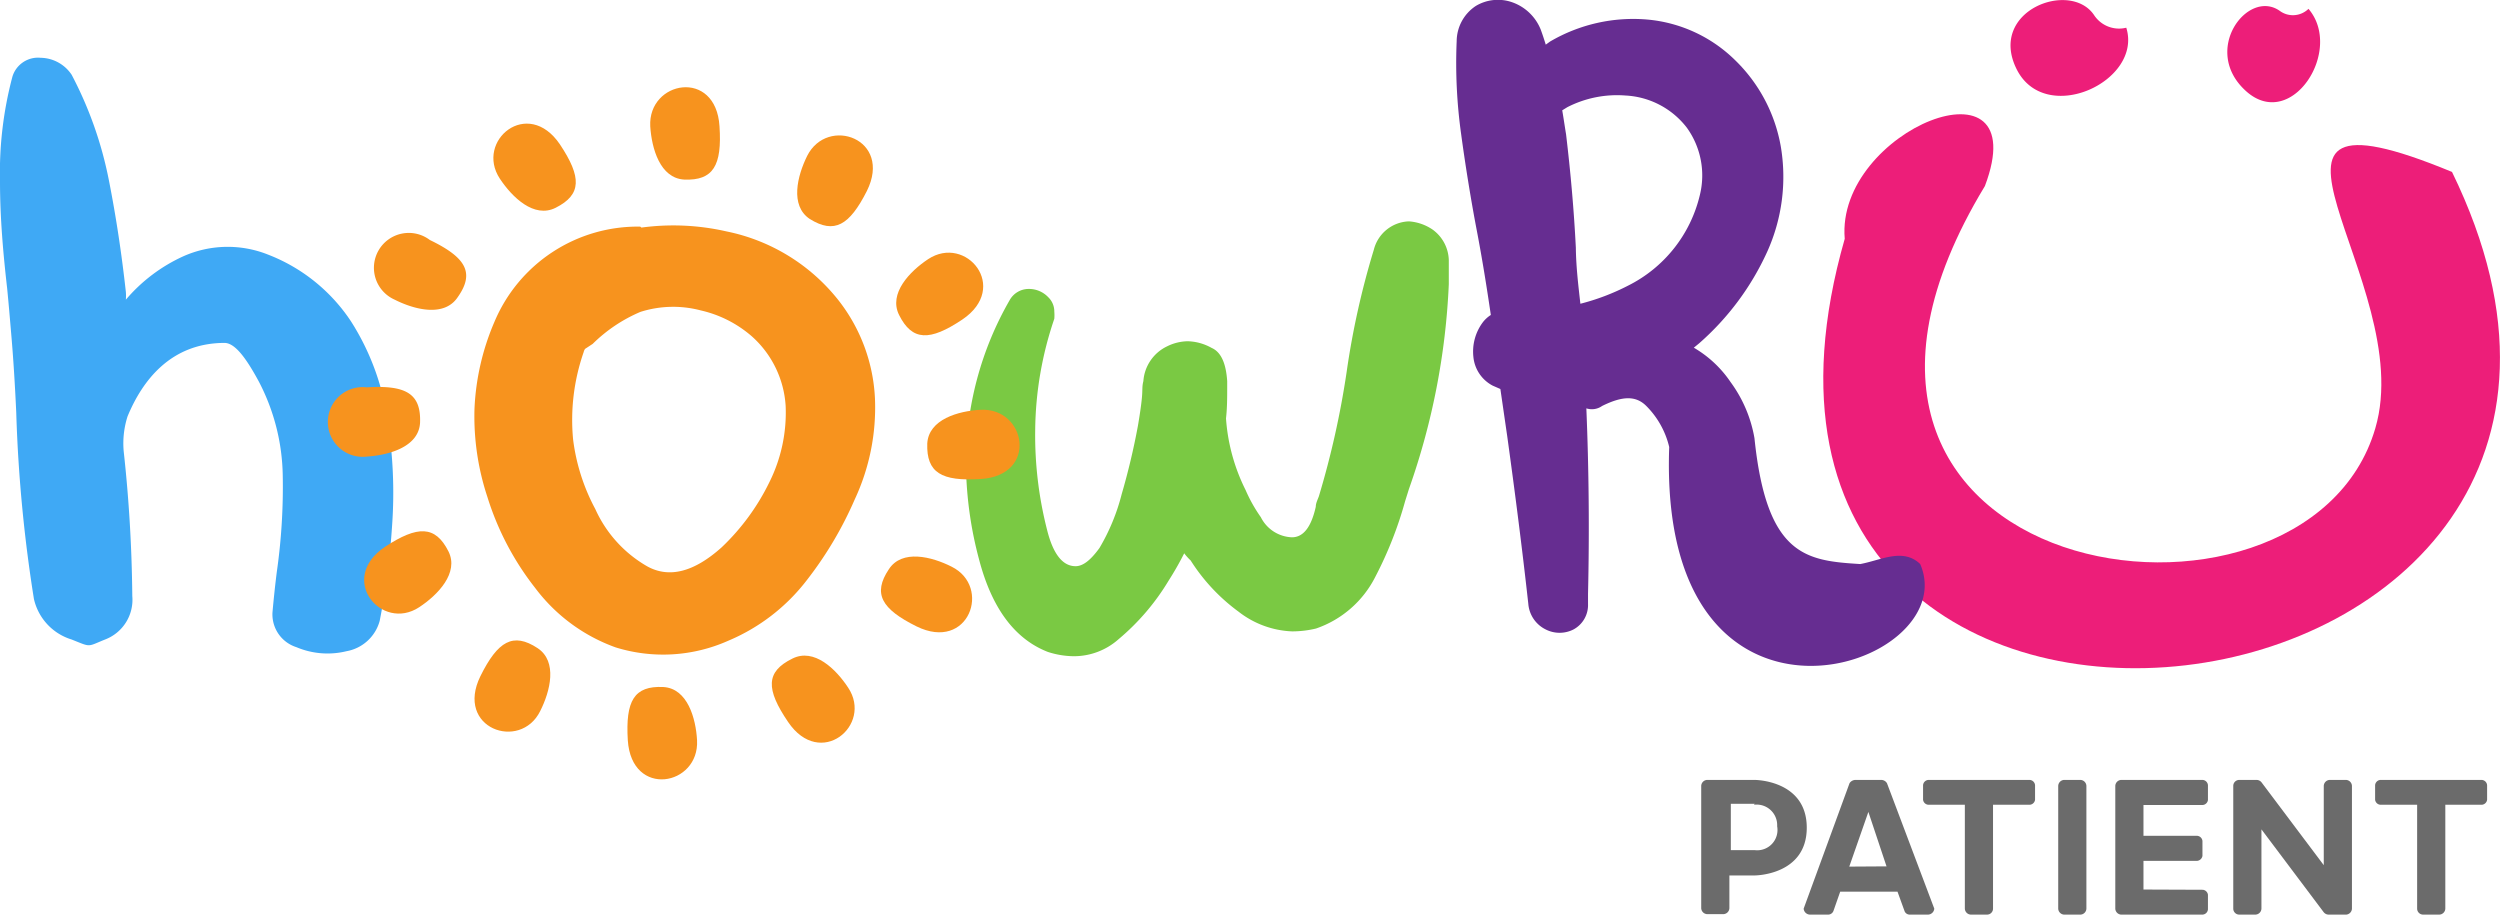
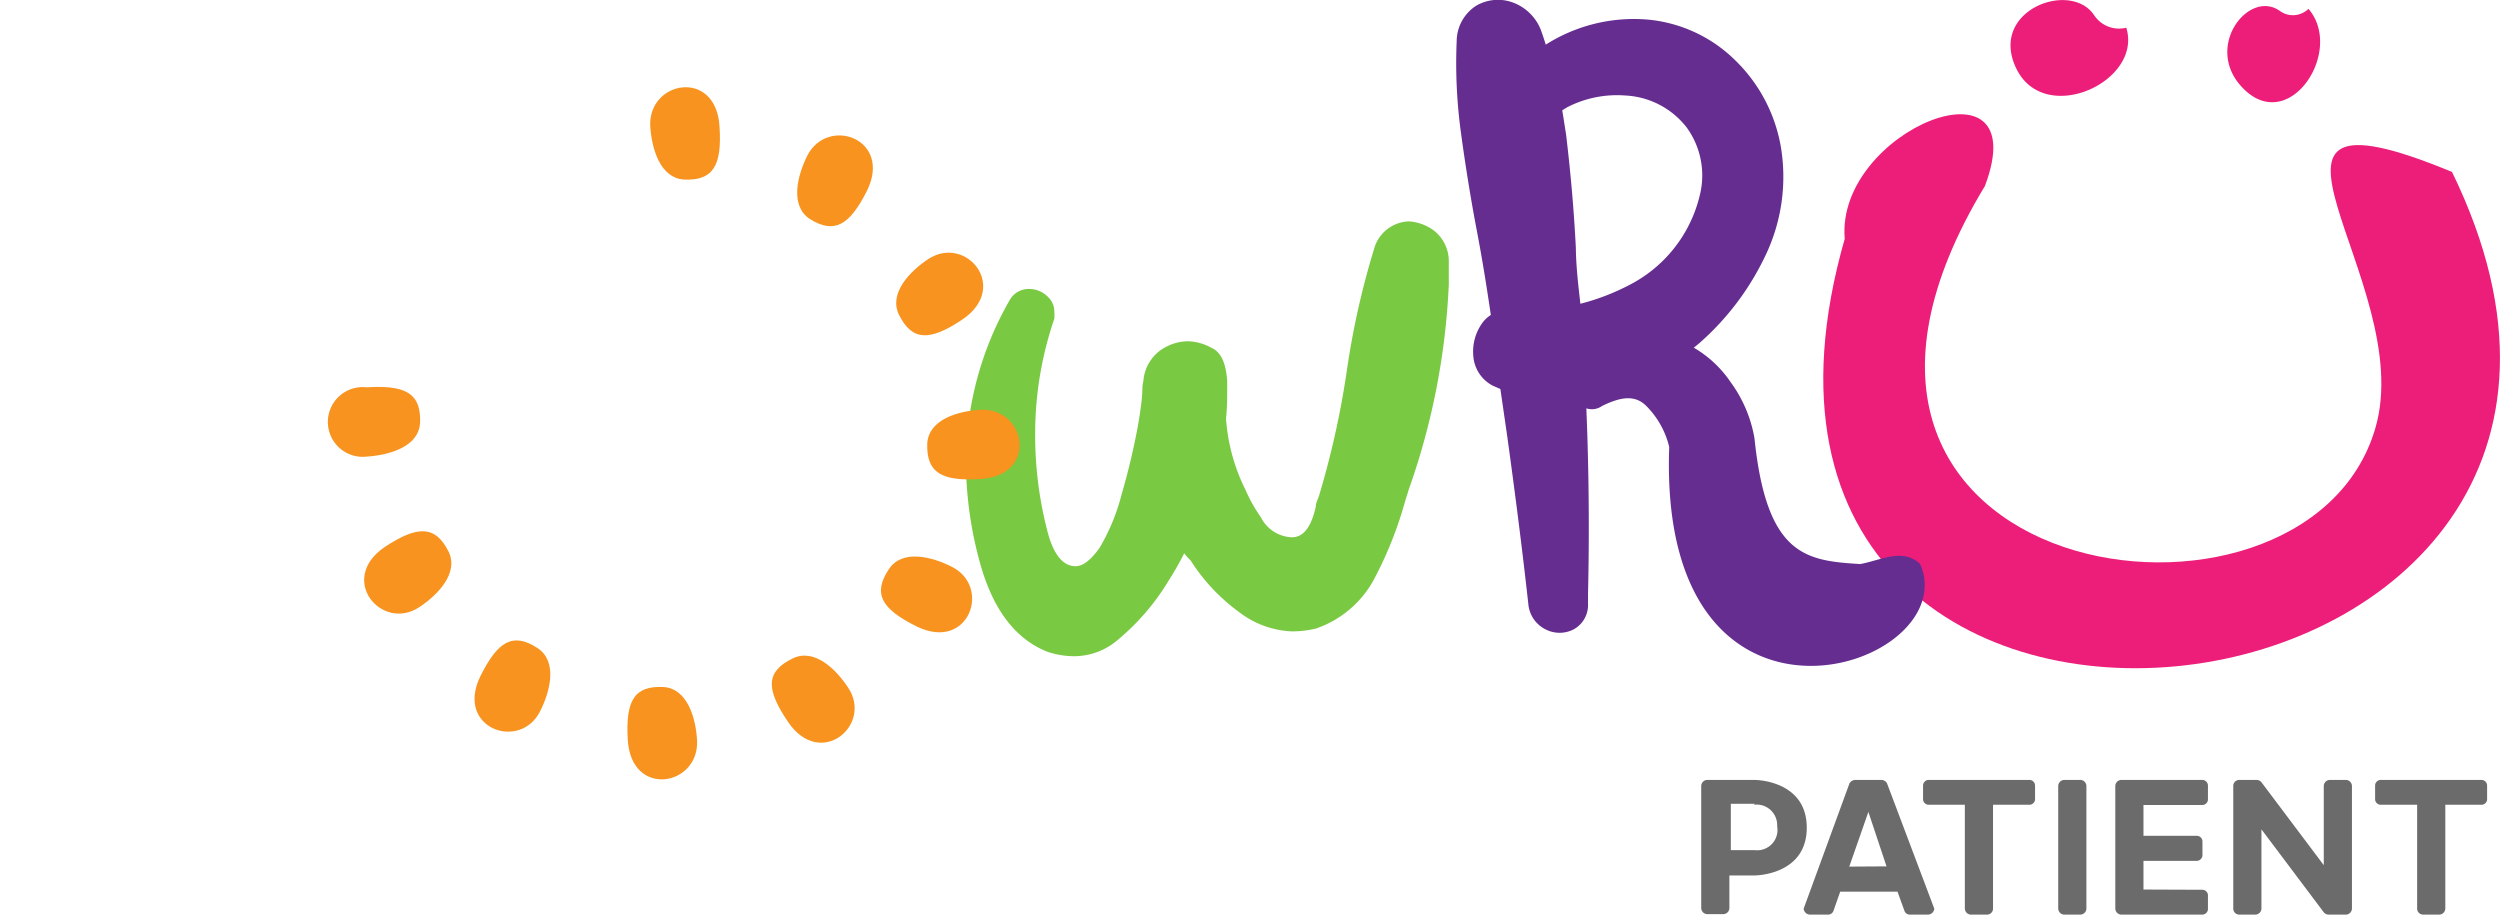
<svg xmlns="http://www.w3.org/2000/svg" viewBox="0 0 104.69 38.3">
  <defs>
    <style>.cls-1{fill:#ed1e79;}.cls-2{fill:#6b6b6b;}.cls-3{fill:#3fa9f5;}.cls-4{fill:#7ac943;}.cls-5{fill:#f7931e;}.cls-6{fill:#662d91;}</style>
  </defs>
  <g id="Layer_2" data-name="Layer 2">
    <g id="Layer_1-2" data-name="Layer 1">
      <path class="cls-1" d="M83.12,7.79C73,24.49,96.54,28,99.47,17.93c1.81-6.17-7.12-15,3.21-10.73C114.56,31.56,69.52,37,77.25,10,76.86,5.45,85.27,2.09,83.12,7.79Z" />
      <path class="cls-1" d="M87.69.63c-1-1.48-4.44-.18-3.25,2.25s5.3.53,4.6-1.72A1.25,1.25,0,0,1,87.69.63Z" />
      <path class="cls-1" d="M95.46.45c-1.34-.93-3.3,1.67-1.4,3.37S98.15,2.1,96.67.37A.93.93,0,0,1,95.46.45Z" />
      <path class="cls-2" d="M73.48,32.66s2.18,0,2.18,2-2.18,2-2.18,2H72.42v1.37a.26.26,0,0,1-.24.25h-.7a.26.26,0,0,1-.24-.25V32.91a.26.26,0,0,1,.24-.25Zm0,1h-1v1.94h1a.85.85,0,0,0,.94-1A.86.86,0,0,0,73.45,33.7Z" />
      <path class="cls-2" d="M81,38.05a.27.27,0,0,1-.26.25h-.78a.23.23,0,0,1-.21-.16l-.29-.8H77.06l-.28.8a.24.24,0,0,1-.21.16h-.78a.27.27,0,0,1-.26-.25l1.92-5.25a.3.3,0,0,1,.26-.14h1.06a.28.28,0,0,1,.25.14ZM79,36.28,78.24,34l-.8,2.29Z" />
      <path class="cls-2" d="M82.28,33.7H80.75a.24.24,0,0,1-.22-.21v-.61a.24.24,0,0,1,.22-.22H85a.24.24,0,0,1,.22.22v.61a.24.24,0,0,1-.22.21H83.46v4.35a.25.25,0,0,1-.24.25h-.69a.26.26,0,0,1-.25-.25Z" />
      <path class="cls-2" d="M86.19,32.91a.26.26,0,0,1,.24-.25h.7a.26.26,0,0,1,.24.25v5.14a.26.26,0,0,1-.24.25h-.7a.26.26,0,0,1-.24-.25Z" />
      <path class="cls-2" d="M92.24,37.26a.24.24,0,0,1,.22.21v.61a.24.24,0,0,1-.22.22H88.82a.26.26,0,0,1-.24-.25V32.91a.26.26,0,0,1,.24-.25h3.42a.24.24,0,0,1,.22.22v.62a.24.24,0,0,1-.22.21H89.76V35H92a.24.24,0,0,1,.23.22v.62a.25.25,0,0,1-.23.21H89.76v1.2Z" />
      <path class="cls-2" d="M94.7,34.73v3.32a.26.26,0,0,1-.25.25h-.69a.25.25,0,0,1-.24-.25V32.91a.25.25,0,0,1,.24-.25h.75a.27.27,0,0,1,.2.11l2.6,3.46V32.91a.26.26,0,0,1,.24-.25h.7a.26.26,0,0,1,.24.25v5.14a.26.26,0,0,1-.24.25H97.5a.27.27,0,0,1-.2-.11Z" />
      <path class="cls-2" d="M101.22,33.7H99.68a.24.24,0,0,1-.22-.21v-.61a.24.24,0,0,1,.22-.22h4.25a.24.24,0,0,1,.22.22v.61a.24.24,0,0,1-.22.21H102.4v4.35a.26.26,0,0,1-.25.25h-.69a.25.25,0,0,1-.24-.25Z" />
-       <path class="cls-3" d="M5.18,18.9c.22,2,.34,4,.36,6.06A1.78,1.78,0,0,1,4.4,26.78c-.77.31-.57.33-1.4,0a2.31,2.31,0,0,1-1.58-1.7,61.28,61.28,0,0,1-.74-7.81C.63,16.17.56,15,.46,13.87c-.05-.59-.1-1.18-.16-1.79C.13,10.59,0,9.1,0,7.59A15.65,15.65,0,0,1,.52,3.21,1.12,1.12,0,0,1,1.7,2.42,1.59,1.59,0,0,1,3,3.13,16.11,16.11,0,0,1,4.56,7.55c.31,1.57.54,3.13.71,4.67a2,2,0,0,1,0,.33,6.91,6.91,0,0,1,2.39-1.81,4.56,4.56,0,0,1,3.56-.08,7.33,7.33,0,0,1,3.48,2.8,10.37,10.37,0,0,1,1.52,4.09A19.28,19.28,0,0,1,16.42,22a31.11,31.11,0,0,1-.52,4,1.76,1.76,0,0,1-1.39,1.27,3.34,3.34,0,0,1-2.1-.17,1.44,1.44,0,0,1-1-1.45c.05-.57.11-1.13.18-1.69a25.23,25.23,0,0,0,.25-4.06,8.77,8.77,0,0,0-1-3.92c-.54-1-1-1.61-1.43-1.62-2.26,0-3.45,1.58-4.07,3.08A3.72,3.72,0,0,0,5.18,18.9Z" />
      <path class="cls-4" d="M49.59,23.17a12.86,12.86,0,0,1-.65,1.14,9.72,9.72,0,0,1-2.09,2.45,2.82,2.82,0,0,1-1.88.72,3.6,3.6,0,0,1-1.09-.18Q41.8,26.49,41,23.43a16,16,0,0,1-.55-4,13.72,13.72,0,0,1,1.83-6.86.91.91,0,0,1,.79-.47,1.11,1.11,0,0,1,.83.35.82.82,0,0,1,.25.6,1.77,1.77,0,0,1,0,.3A14.82,14.82,0,0,0,43.35,18a16,16,0,0,0,.5,4.2c.25,1,.65,1.51,1.19,1.51.31,0,.63-.25,1-.76a8.55,8.55,0,0,0,.93-2.25,29.32,29.32,0,0,0,.68-2.86c.08-.47.14-.87.17-1.2s0-.45.06-.68a1.75,1.75,0,0,1,1-1.46,2,2,0,0,1,.86-.21,2.16,2.16,0,0,1,1,.28c.39.17.6.64.65,1.39v.26c0,.43,0,.87-.05,1.3a7.91,7.91,0,0,0,.82,3,6.32,6.32,0,0,0,.64,1.14,1.52,1.52,0,0,0,1.3.84c.48,0,.81-.43,1-1.28,0-.15.08-.3.13-.44a36.72,36.72,0,0,0,1.16-5.19,34,34,0,0,1,1.14-5.13A1.57,1.57,0,0,1,59,9.27a2,2,0,0,1,1,.35,1.63,1.63,0,0,1,.67,1.28c0,.33,0,.66,0,1A29.53,29.53,0,0,1,59,20.48l-.16.51a16.06,16.06,0,0,1-1.25,3.17,4.37,4.37,0,0,1-2.48,2.16,4.3,4.3,0,0,1-1,.12,3.89,3.89,0,0,1-2.25-.83,7.89,7.89,0,0,1-2-2.14A2.23,2.23,0,0,1,49.59,23.17Z" />
-       <path class="cls-5" d="M26.86,9.53a10,10,0,0,1,3.56.16,8,8,0,0,1,4.72,2.92,7.21,7.21,0,0,1,1.5,4.08,9.09,9.09,0,0,1-.85,4.23,15.57,15.57,0,0,1-2,3.37,8.1,8.1,0,0,1-3.29,2.54,6.7,6.7,0,0,1-4.72.28,7.29,7.29,0,0,1-3.37-2.49,11.85,11.85,0,0,1-2-3.81,10.72,10.72,0,0,1-.54-3.7,10.31,10.31,0,0,1,.83-3.62,6.51,6.51,0,0,1,6.11-4ZM24.5,14.61a.42.42,0,0,0-.06.14A8.63,8.63,0,0,0,24,18.41a8.35,8.35,0,0,0,.93,2.91,5.24,5.24,0,0,0,2.18,2.4c.91.5,1.95.24,3.11-.8a9.48,9.48,0,0,0,2-2.73A6.53,6.53,0,0,0,32.9,17a4.25,4.25,0,0,0-1.41-2.91A4.91,4.91,0,0,0,29.35,13a4.53,4.53,0,0,0-2.53.06,6.4,6.4,0,0,0-2,1.34Z" />
      <path class="cls-5" d="M30.13,5.29c-.15-2.44-3-1.91-2.9,0,.06.93.41,2.17,1.42,2.23C29.87,7.57,30.24,6.93,30.13,5.29Z" />
-       <path class="cls-5" d="M23.45,6.05c-1.35-2-3.56-.15-2.52,1.43.51.77,1.43,1.68,2.34,1.22C24.36,8.15,24.36,7.42,23.45,6.05Z" />
-       <path class="cls-5" d="M18,10.05a1.46,1.46,0,1,0-1.47,2.5c.83.42,2.08.74,2.64-.11C19.89,11.42,19.51,10.78,18,10.05Z" />
      <path class="cls-5" d="M15.36,16.22a1.46,1.46,0,1,0,0,2.9c.92-.06,2.17-.4,2.23-1.41C17.64,16.48,17,16.12,15.36,16.22Z" />
      <path class="cls-5" d="M16.12,22.9c-2,1.35-.14,3.56,1.43,2.53.78-.51,1.68-1.44,1.23-2.34C18.23,22,17.49,22,16.12,22.9Z" />
      <path class="cls-5" d="M20.12,28.31c-1.08,2.19,1.66,3.16,2.5,1.47.42-.83.74-2.08-.11-2.64C21.49,26.47,20.85,26.84,20.12,28.31Z" />
      <path class="cls-5" d="M26.29,31c.16,2.44,3,1.91,2.9,0-.05-.92-.4-2.17-1.41-2.23C26.55,28.71,26.19,29.35,26.29,31Z" />
      <path class="cls-5" d="M33,30.23c1.35,2,3.56.14,2.52-1.43-.51-.78-1.43-1.68-2.34-1.22C32.06,28.13,32.07,28.86,33,30.23Z" />
      <path class="cls-5" d="M38.38,26.23c2.19,1.08,3.16-1.66,1.47-2.5-.83-.42-2.08-.74-2.63.11C36.54,24.86,36.91,25.5,38.38,26.23Z" />
      <path class="cls-5" d="M41.06,20.06c2.44-.15,1.91-3,0-2.9-.93.05-2.17.4-2.23,1.41C38.79,19.8,39.43,20.16,41.06,20.06Z" />
      <path class="cls-5" d="M40.3,13.38c2-1.35.15-3.57-1.43-2.53-.77.51-1.67,1.44-1.22,2.34C38.2,14.29,38.94,14.29,40.3,13.38Z" />
      <path class="cls-5" d="M36.3,8c1.09-2.19-1.65-3.16-2.5-1.47-.41.83-.73,2.08.11,2.64C34.94,9.81,35.57,9.44,36.3,8Z" />
-       <path class="cls-6" d="M66.43,17.1q.16,3.88.07,7.77v.42a1.16,1.16,0,0,1-.61,1.07,1.28,1.28,0,0,1-1.16,0A1.31,1.31,0,0,1,64,25.29c-.26-2.35-.56-4.68-.88-7l-.29-2-.32-.14a1.52,1.52,0,0,1-.81-1.2,2.05,2.05,0,0,1,.37-1.42,1.29,1.29,0,0,1,.36-.34c-.17-1.16-.36-2.35-.59-3.55s-.47-2.67-.65-4A21.52,21.52,0,0,1,61,1.72a1.78,1.78,0,0,1,.8-1.47A1.8,1.8,0,0,1,63.31.09a2,2,0,0,1,1.21,1.15q.11.3.21.63l.18-.13A6.88,6.88,0,0,1,69,.82a6,6,0,0,1,3.67,1.71,6.62,6.62,0,0,1,1.9,3.59A7.62,7.62,0,0,1,74,10.55a11.33,11.33,0,0,1-2.85,3.83l-.22.18A4.73,4.73,0,0,1,72.47,16a5.56,5.56,0,0,1,1,2.35c.51,4.94,2.16,5.13,4.43,5.27.87-.16,1.79-.69,2.51,0,1.89,4.36-11,8.64-10.51-4.9A3.61,3.61,0,0,0,68.94,17c-.44-.44-1-.42-1.85,0A.74.74,0,0,1,66.43,17.1Zm-.25-4.38a9.42,9.42,0,0,0,2-.76,5.71,5.71,0,0,0,3-3.78,3.42,3.42,0,0,0-.54-2.83A3.46,3.46,0,0,0,68.07,4a4.56,4.56,0,0,0-2.44.49l-.21.13c.06.35.11.7.16,1,.19,1.59.33,3.17.41,4.75C66,11.2,66.1,12,66.18,12.72Z" />
+       <path class="cls-6" d="M66.43,17.1q.16,3.88.07,7.77v.42a1.16,1.16,0,0,1-.61,1.07,1.28,1.28,0,0,1-1.16,0A1.31,1.31,0,0,1,64,25.29c-.26-2.35-.56-4.68-.88-7l-.29-2-.32-.14a1.52,1.52,0,0,1-.81-1.2,2.05,2.05,0,0,1,.37-1.42,1.29,1.29,0,0,1,.36-.34c-.17-1.16-.36-2.35-.59-3.55s-.47-2.67-.65-4A21.52,21.52,0,0,1,61,1.72a1.78,1.78,0,0,1,.8-1.47A1.8,1.8,0,0,1,63.31.09a2,2,0,0,1,1.21,1.15q.11.3.21.63A6.88,6.88,0,0,1,69,.82a6,6,0,0,1,3.67,1.71,6.62,6.62,0,0,1,1.9,3.59A7.62,7.62,0,0,1,74,10.55a11.33,11.33,0,0,1-2.85,3.83l-.22.18A4.73,4.73,0,0,1,72.47,16a5.56,5.56,0,0,1,1,2.35c.51,4.94,2.16,5.13,4.43,5.27.87-.16,1.79-.69,2.51,0,1.89,4.36-11,8.64-10.51-4.9A3.61,3.61,0,0,0,68.94,17c-.44-.44-1-.42-1.85,0A.74.74,0,0,1,66.43,17.1Zm-.25-4.38a9.42,9.42,0,0,0,2-.76,5.71,5.71,0,0,0,3-3.78,3.42,3.42,0,0,0-.54-2.83A3.46,3.46,0,0,0,68.07,4a4.56,4.56,0,0,0-2.44.49l-.21.13c.06.35.11.7.16,1,.19,1.59.33,3.17.41,4.75C66,11.2,66.1,12,66.18,12.72Z" />
    </g>
  </g>
</svg>